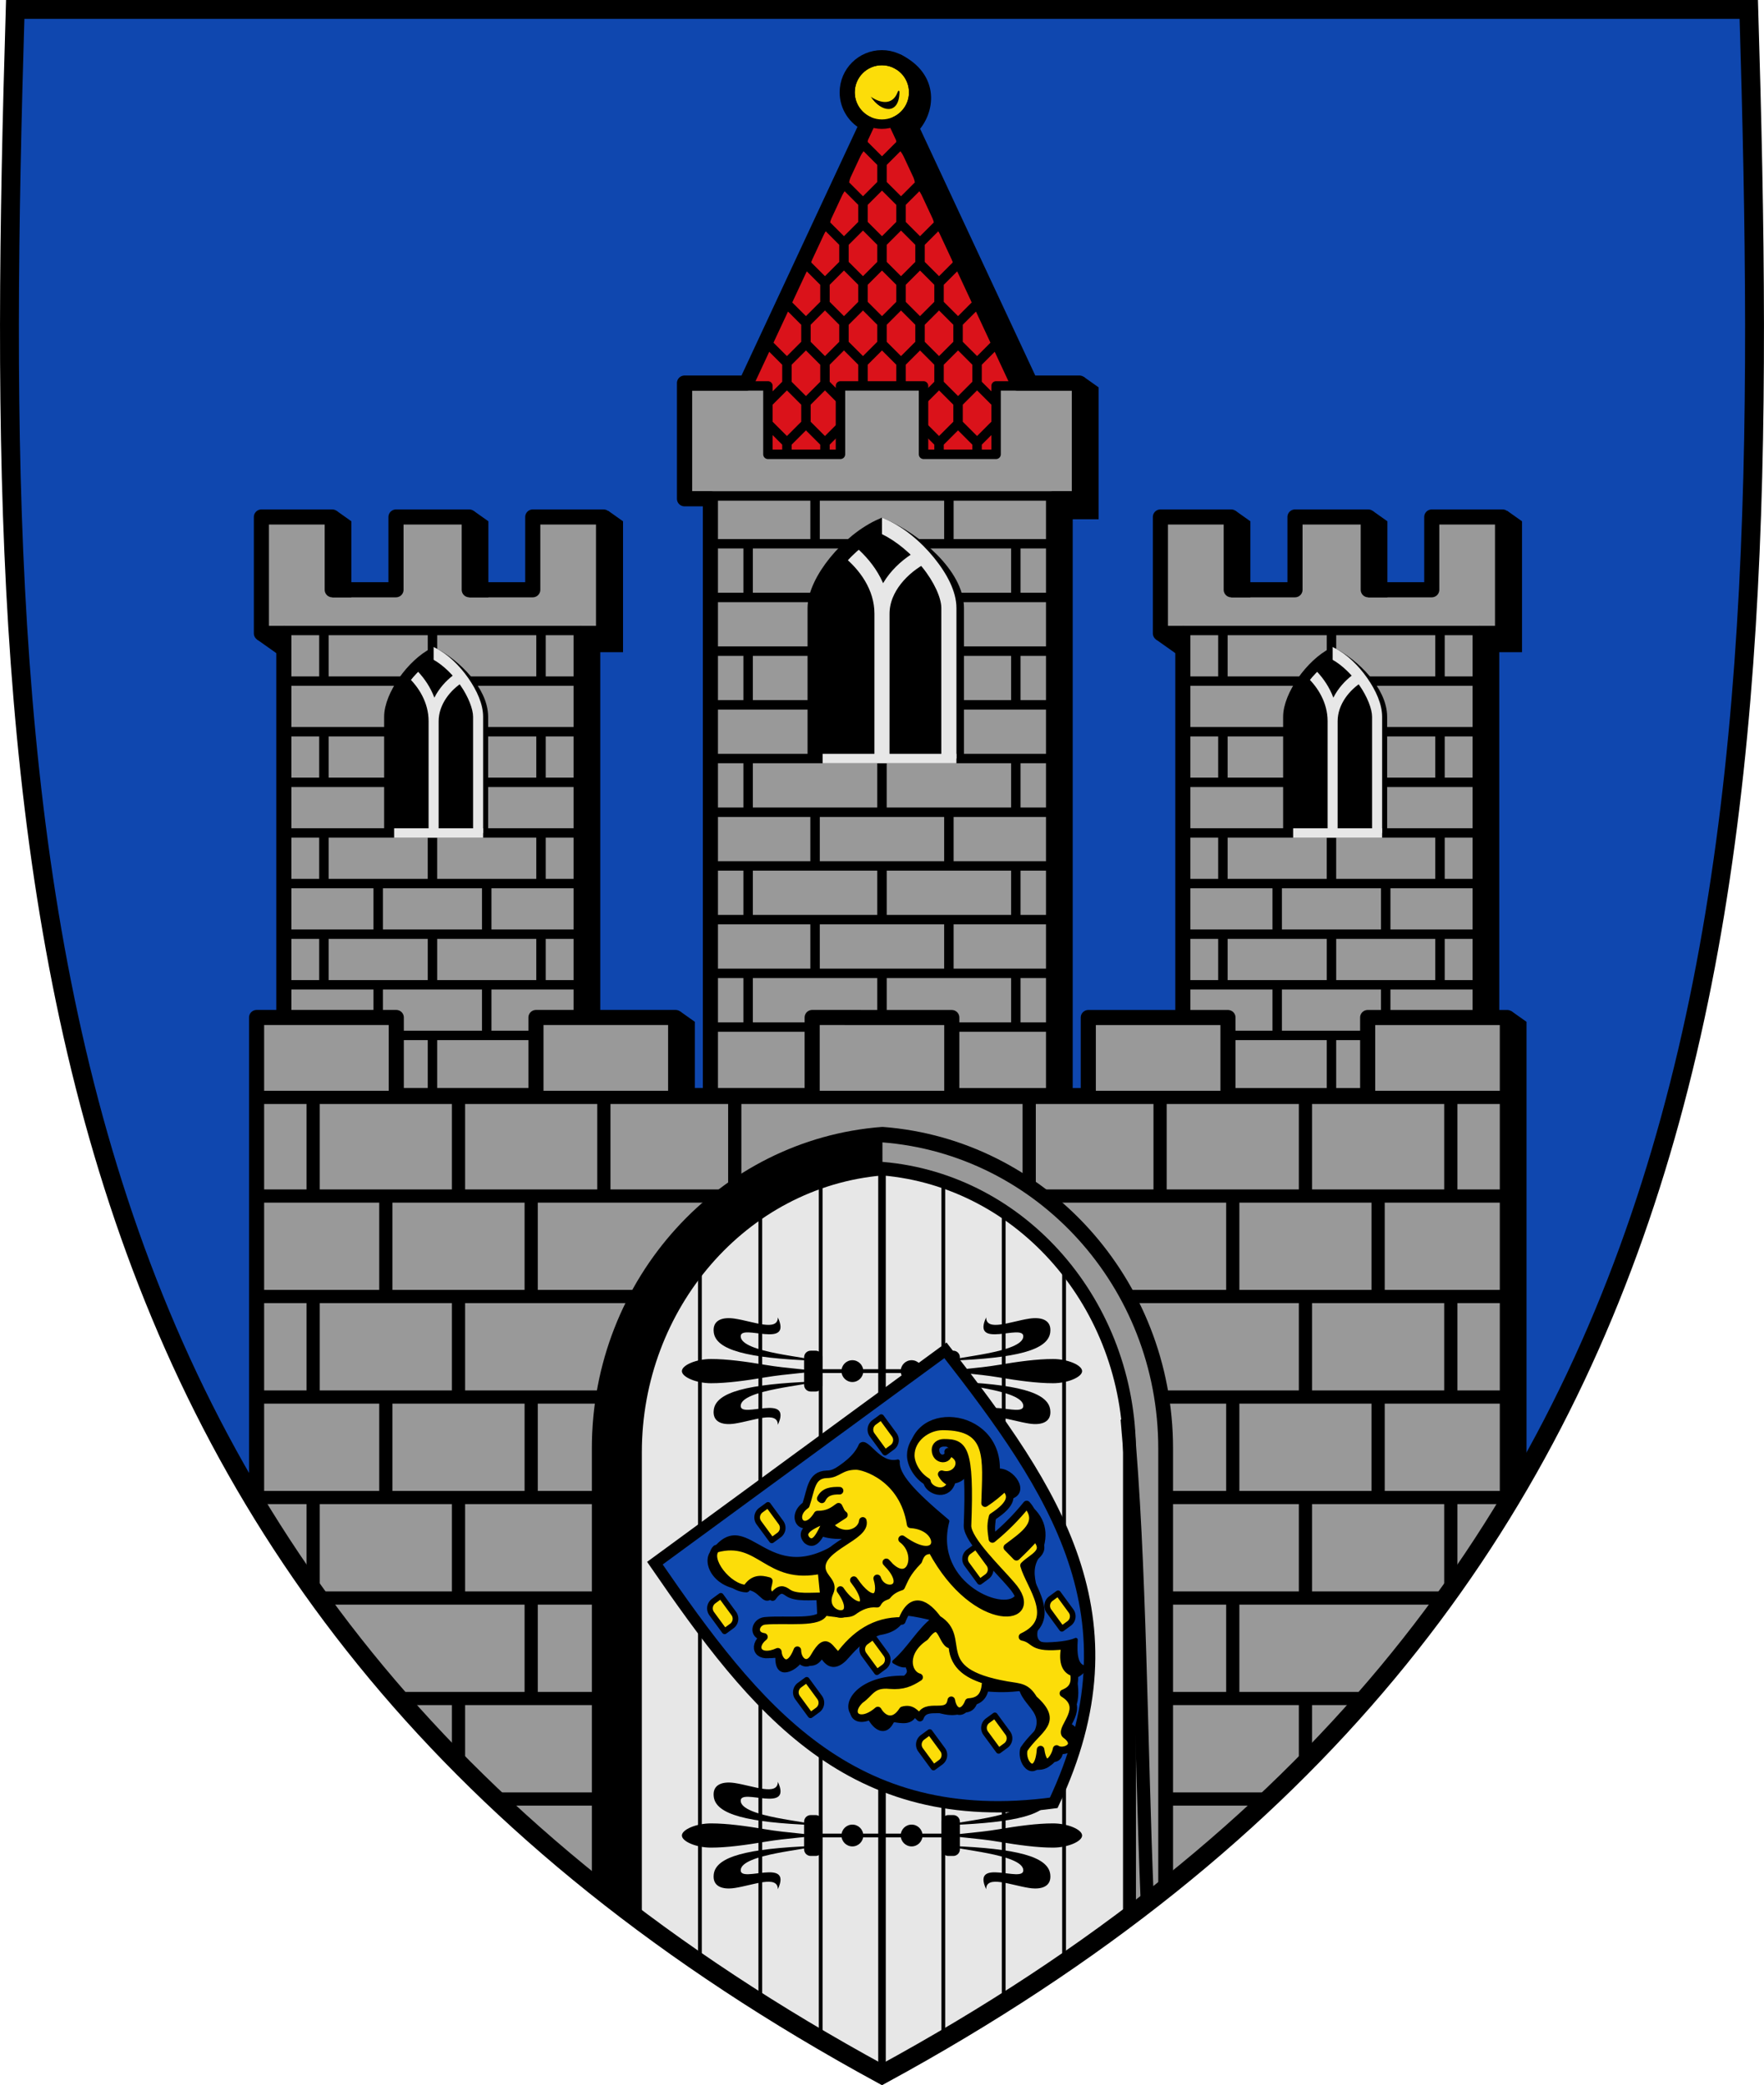
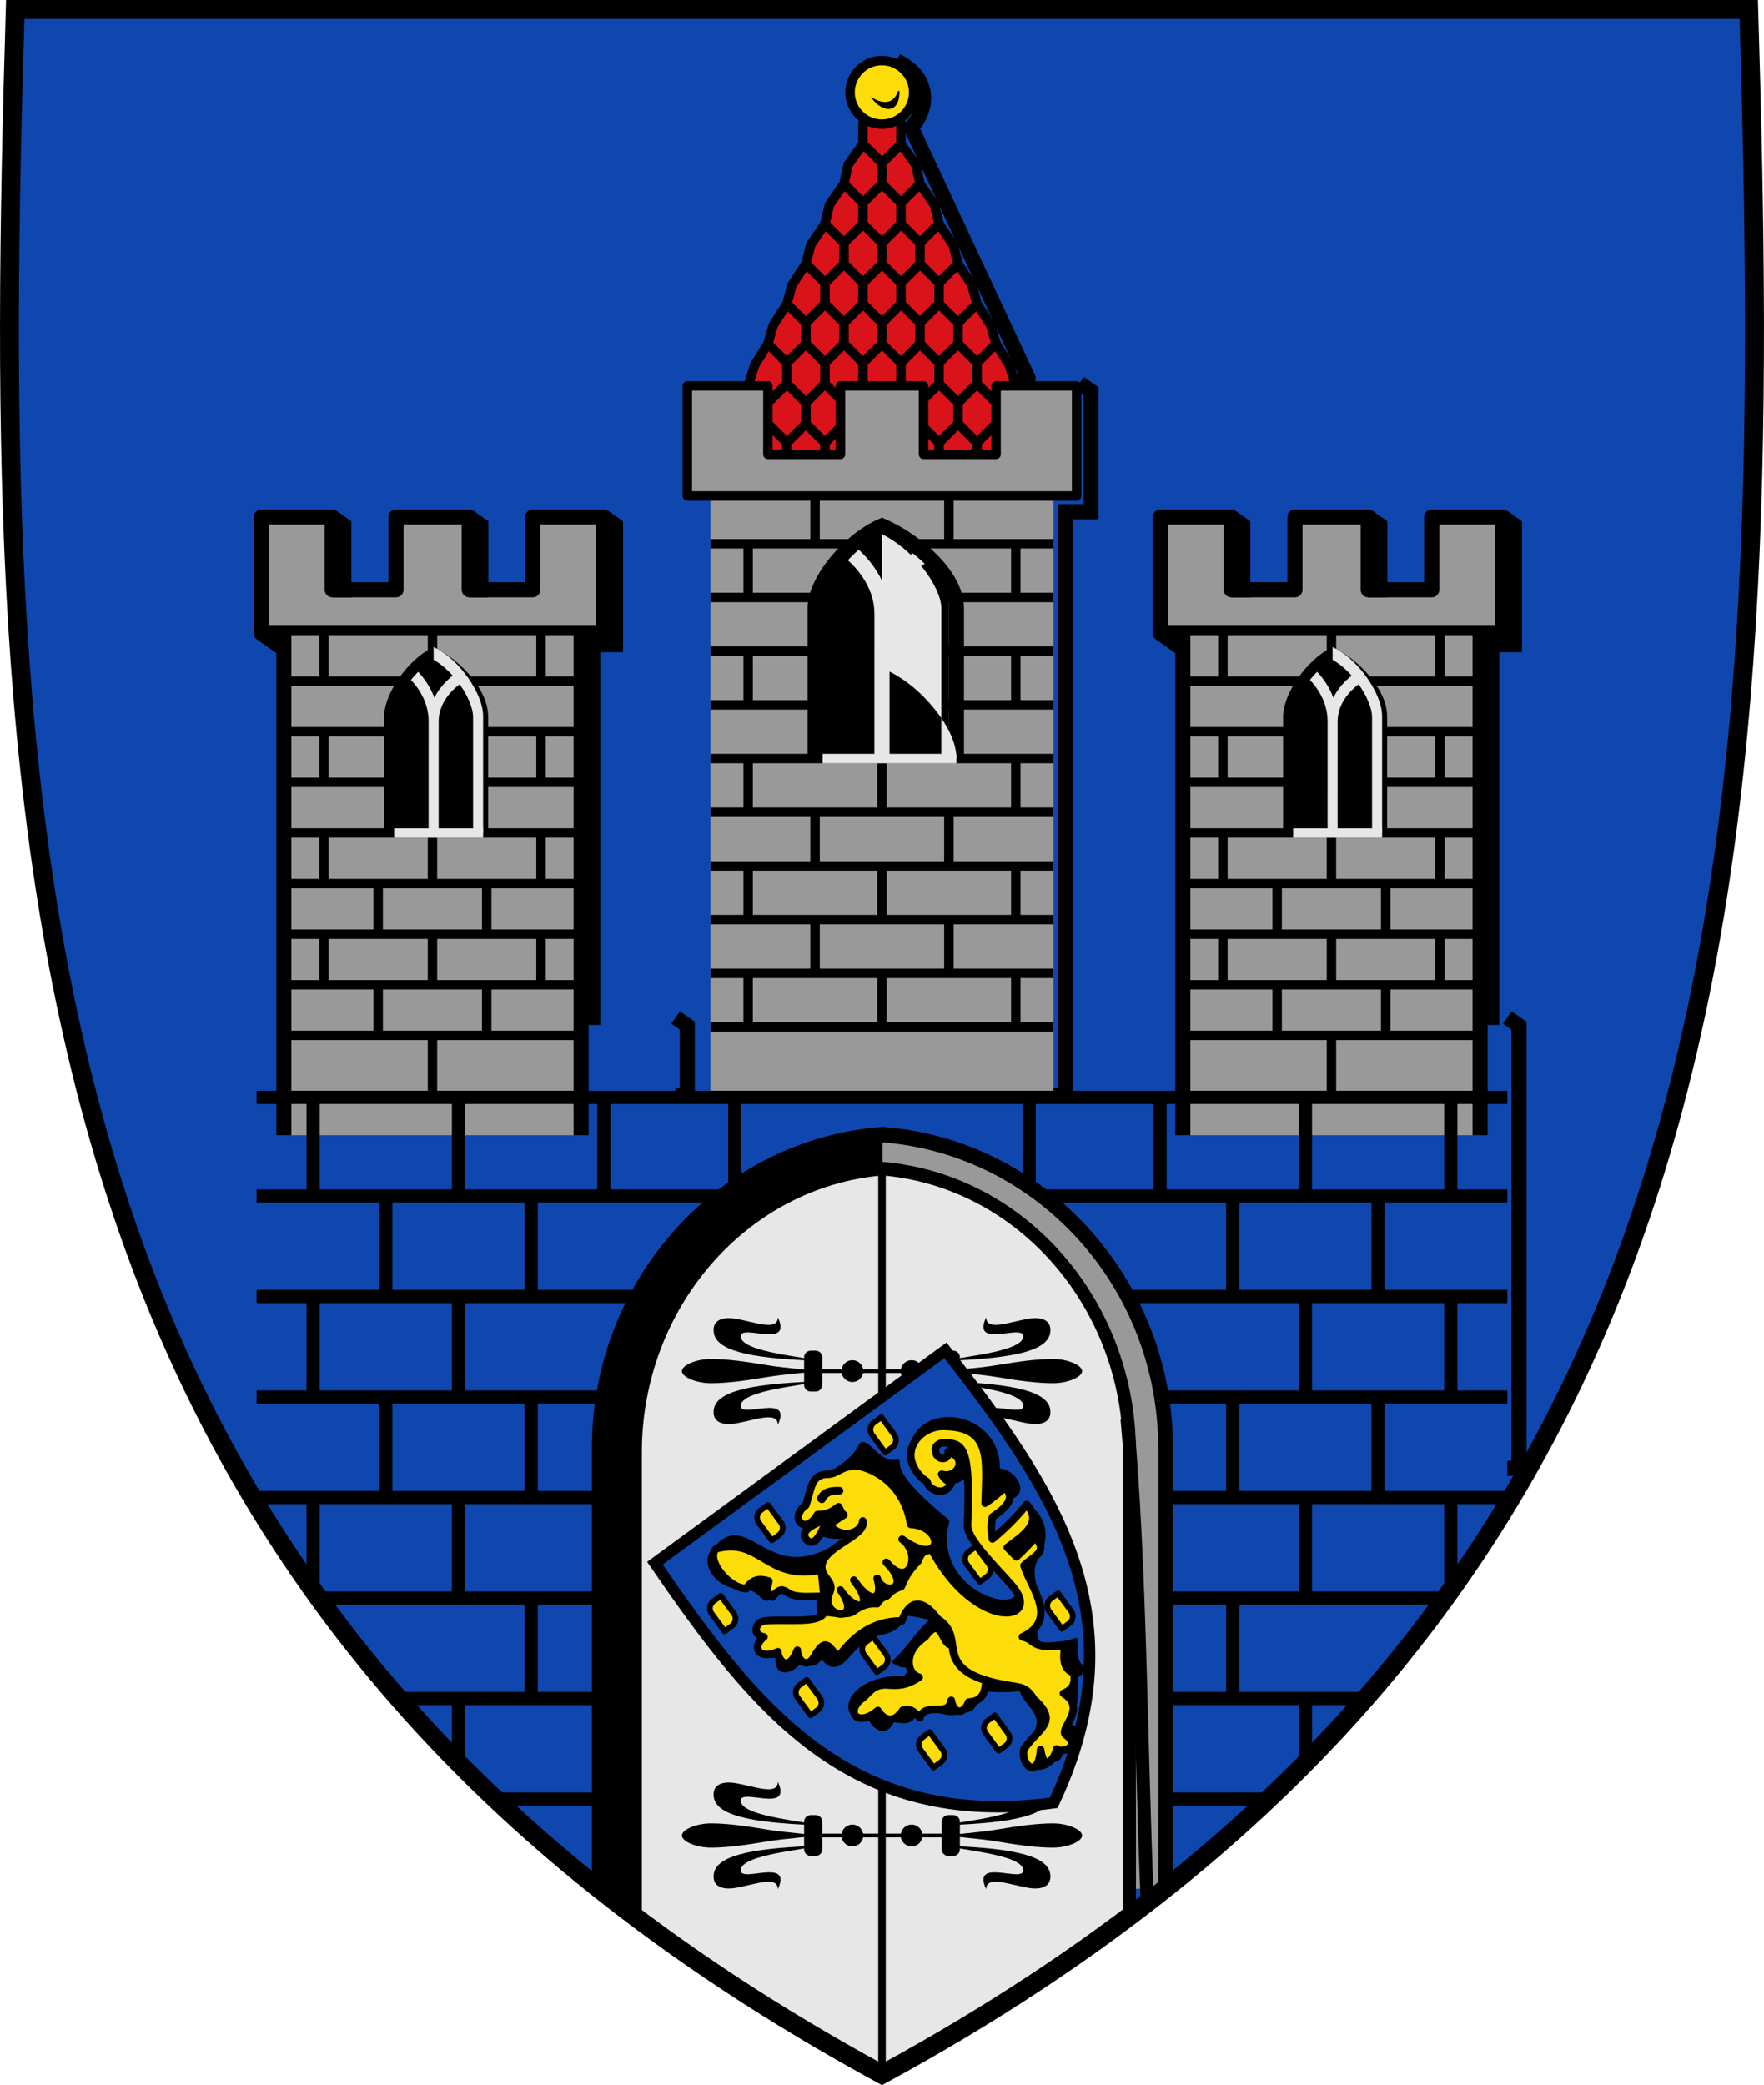
<svg xmlns="http://www.w3.org/2000/svg" xmlns:ns1="http://www.inkscape.org/namespaces/inkscape" xmlns:ns2="http://sodipodi.sourceforge.net/DTD/sodipodi-0.dtd" xmlns:xlink="http://www.w3.org/1999/xlink" ns1:version="1.1.1 (3bf5ae0d25, 2021-09-20)" ns2:docname="CoA Weilburg.svg" id="svg2130" version="1.1" viewBox="0 0 467.216 552.305" height="552.305" width="467.216">
  <defs id="defs2124">
    <ns1:path-effect effect="offset" id="path-effect31715" is_visible="true" lpeversion="1" linejoin_type="miter" unit="mm" offset="0" miter_limit="4" attempt_force_join="false" update_on_knot_move="true" />
  </defs>
  <ns2:namedview ns1:pagecheckerboard="false" fit-margin-bottom="0" fit-margin-right="0" fit-margin-left="0" fit-margin-top="0" lock-margins="true" units="px" ns1:snap-smooth-nodes="true" ns1:snap-object-midpoints="true" ns1:window-maximized="1" ns1:window-y="-11" ns1:window-x="-11" ns1:window-height="1506" ns1:window-width="2560" showgrid="false" ns1:document-rotation="0" ns1:current-layer="layer1" ns1:document-units="px" ns1:cy="276" ns1:cx="233.33333" ns1:zoom="1.5" ns1:pageshadow="2" ns1:pageopacity="0" borderopacity="1.0" bordercolor="#666666" pagecolor="#333333" id="base" showguides="false" ns1:guide-bbox="true" ns1:snap-intersection-paths="true" ns1:object-paths="true" ns1:snap-grids="false" ns1:snap-global="false" ns1:lockguides="false" guidecolor="#00ffff" guideopacity="0.498" ns1:snap-midpoints="true" ns1:snap-to-guides="true" ns1:snap-nodes="true" />
  <g id="layer1" ns1:groupmode="layer" ns1:label="weilburg" transform="translate(-572.059,-26.833)">
    <g id="g124284" ns1:label="coa">
      <path style="opacity:1;fill:#0f47af;stroke:none;stroke-width:5;stroke-linecap:butt;stroke-linejoin:miter;stroke-miterlimit:4;stroke-dasharray:none" d="M 1035.247,29.333 C 1042.048,255.702 1035.674,451.176 805.667,576.292 575.659,451.176 569.285,255.702 576.086,29.333 Z" id="path34353" ns2:nodetypes="cccc" ns1:label="coa-0" />
      <g id="g124217" ns1:label="towers">
        <use x="0" y="0" xlink:href="#g120888" id="use121369" width="100%" height="100%" ns1:label="tower-l" transform="translate(238.11)" />
        <g id="g120888" ns1:label="tower-r" ns2:insensitive="true">
          <path style="opacity:1;fill:#999999;stroke:#000000;stroke-width:4;stroke-linecap:butt;stroke-linejoin:round;stroke-miterlimit:4;stroke-dasharray:none" d="M 725.971,327.522 V 194.583 h 5.946 v -30.816 h -18.749 v 19.278 l -16.825,1e-5 -1e-5,-19.278 h -19.4 v 19.278 h -16.889 v -19.278 h -18.76 v 30.816 h 5.946 v 132.939" id="path102829-0" ns2:nodetypes="cccccccccccccccc" ns1:label="tower-rf" />
          <path id="path74173-3" style="display:inline;opacity:1;fill:none;stroke:#000000;stroke-width:2.5;stroke-linecap:butt;stroke-linejoin:round;stroke-miterlimit:4;stroke-dasharray:none" d="m 715.351,193.833 v 13.406 m 0,13.406 v 13.406 m 0,13.406 v 13.406 m -14.378,10e-6 v 13.406 m -14.367,-80.437 v 13.406 m -14.379,53.625 v 13.406 m -14.378,-80.437 v 13.406 m 0,13.406 v 13.406 m 0,13.406 v 13.406 m 0,13.406 v 13.406 m 28.751,-40.219 v 13.406 m 0.004,40.219 V 317 m 28.746,-42.73 v 13.406 m -14.378,0 v 13.406 m -53.731,-93.843 h 78.731 m -78.731,13.406 h 78.731 m -78.731,13.406 h 78.731 m -78.731,13.406 h 78.731 m -78.731,13.406 h 78.731 m -78.731,13.406 h 78.731 m -78.731,13.406 h 78.731 m -78.731,13.406 H 725.971 M 686.605,274.27 v 13.406 m -14.378,0 v 13.406 M 647.241,193.833 h 78.731" ns1:label="tower-rc" ns2:nodetypes="cccccccccccccccccccccccccccccccccccccccccccccccccc" />
          <path id="path117473" style="opacity:1;fill:none;stroke:#000000;stroke-width:4;stroke-linecap:butt;stroke-linejoin:miter;stroke-miterlimit:4;stroke-dasharray:none" ns1:label="tower-rs" d="m 732,163.767 3.076,2.176 v 31.64 l -6.029,-1e-5 v 81.648 17.102 h -3.076 m -29.628,-132.567 3.076,2.176 v 17.102 h -3.076 m -36.289,-19.278 3.076,2.176 v 17.102 h -3.076 m -18.76,11.538 5.946,4.207" />
          <g id="g99940-1" ns1:label="window-r" style="display:inline;opacity:1" transform="matrix(0.665,0,0,0.772,151.142,71.707)">
            <path style="opacity:1;fill:#000000;stroke:none;stroke-width:4;stroke-linecap:butt;stroke-linejoin:miter;stroke-miterlimit:4;stroke-dasharray:none" d="m 823.381,227.683 v -39.883 c 0,-7.031 -8.762,-17.87 -17.715,-21.758 -8.952,3.888 -17.715,14.727 -17.715,21.758 v 39.883" id="path74350-9" ns2:nodetypes="cscsc" ns1:label="window-r0" />
            <g id="g119817" ns1:label="window-rc">
              <path id="path76969-2" style="opacity:1;fill:none;stroke:#e7e7e7;stroke-width:4;stroke-linecap:butt;stroke-linejoin:miter;stroke-miterlimit:4;stroke-dasharray:none" d="m 805.666,189.308 c 4.3e-4,-7.173 -4.377,-13.087 -9.172,-16.887 m 9.166,55.263 0.006,-38.375 c 4.3e-4,-6.882 5.622,-12.505 10.811,-15.195" ns1:label="window-rca" ns2:nodetypes="ccccc" />
              <path style="opacity:1;fill:none;stroke:#000000;stroke-width:4;stroke-linecap:butt;stroke-linejoin:miter;stroke-miterlimit:4;stroke-dasharray:none" d="m 825.381,227.683 v -39.883 c 0,-8.594 -10.762,-17.87 -19.714,-21.758 -8.952,3.888 -17.715,14.727 -17.715,21.758 v 39.883" id="path80318-7" ns2:nodetypes="cscsc" ns1:label="window-rc0" />
            </g>
            <path style="color:#000000;opacity:1;fill:#e7e7e7;stroke:none;-inkscape-stroke:none" d="m 805.667,168.245 c 3.824,1.859 7.735,5.154 10.661,8.758 3.131,3.854 5.053,8.112 5.053,10.797 v 39.883 h 4 v -39.883 c 0,-4.346 -2.459,-9.024 -5.947,-13.318 -3.488,-4.295 -8.091,-8.154 -12.971,-10.273 -0.266,-0.115 -0.531,-0.232 -0.796,-0.348 z" id="path78781-3" ns2:nodetypes="cssccssscc" ns1:label="window-ra" />
            <path style="opacity:1;fill:none;stroke:#e7e7e7;stroke-width:3.239;stroke-linecap:butt;stroke-linejoin:miter;stroke-miterlimit:4;stroke-dasharray:none" d="m 789.939,227.683 h 35.442" id="path78117-3" ns2:nodetypes="cc" ns1:label="window-rb" />
          </g>
        </g>
        <g id="g124184" ns1:label="tower-c">
          <g id="g99954" ns1:label="wall-c">
            <path style="display:inline;opacity:1;fill:#999999;stroke:none;stroke-width:4;stroke-linecap:butt;stroke-linejoin:round;stroke-miterlimit:4;stroke-dasharray:none" d="M 851.103,317 V 158.945 h 6.864 v -30.65 h -16.375 L 809.559,59.6 c 3.109,-1.471 5.26,-4.637 5.26,-8.305 0,-5.073 -4.112,-9.185 -9.184,-9.185 -5.073,-10e-7 -9.185,4.112 -9.185,9.185 0,3.685 2.17,6.863 5.303,8.325 l -32.023,68.675 h -16.375 v 30.65 h 6.864 V 317" id="path71843" ns2:nodetypes="ccccccccccccccc" ns1:label="tower-c0" />
            <path id="path74173" style="opacity:1;fill:none;stroke:#000000;stroke-width:2.5;stroke-linecap:butt;stroke-linejoin:round;stroke-miterlimit:4;stroke-dasharray:none" d="m 841.109,170.859 v 14.223 m 0,14.223 v 14.223 m 0,14.223 v 14.223 m 0,42.67 v 14.223 m -17.727,-56.893 v 14.223 m 0,-98.004 v 12.664 m -35.442,-12.664 v 12.664 m 0,71.117 v 14.223 m -17.727,-85.34 v 14.223 m 0,14.223 v 14.223 m 0,14.223 v 14.223 m 0,14.223 v 14.223 m 35.448,-42.67 v 14.223 m 0.006,42.67 v 14.223 m 35.442,-42.67 v 14.223 m -17.727,0 v 14.223 m -63.164,-99.563 h 90.885 m -90.885,14.223 h 90.885 m -90.885,14.223 h 90.885 m -90.885,14.223 h 90.885 m -90.885,14.223 h 90.885 m -90.885,14.223 h 90.885 m -90.885,14.223 h 90.885 m -90.885,14.223 h 90.885 m -90.885,14.223 h 90.885 m -45.436,-42.67 v 14.223 m -35.455,14.223 v 14.223 m 17.727,-28.447 v 14.223 M 760.218,170.859 h 90.885" ns1:label="tower-cc" />
            <g id="g99940" ns1:label="window-c" style="display:inline">
              <path style="opacity:1;fill:#000000;stroke:none;stroke-width:4;stroke-linecap:butt;stroke-linejoin:miter;stroke-miterlimit:4;stroke-dasharray:none" d="m 823.381,227.752 v -39.883 c 0,-7.031 -8.762,-17.87 -17.715,-21.758 -8.952,3.888 -17.715,14.727 -17.715,21.758 v 39.883" id="path74350" ns2:nodetypes="cscsc" ns1:label="window-c0" />
              <g id="g119813" ns1:label="window-cc">
                <path id="path76969" style="opacity:1;fill:none;stroke:#e7e7e7;stroke-width:4;stroke-linecap:butt;stroke-linejoin:miter;stroke-miterlimit:4;stroke-dasharray:none" d="m 805.666,189.377 c 4.3e-4,-7.173 -4.377,-13.087 -9.172,-16.887 m 9.166,55.263 0.006,-38.375 c 4.3e-4,-6.882 5.622,-12.505 10.811,-15.195" ns1:label="window-cca" />
                <path style="opacity:1;fill:none;stroke:#000000;stroke-width:4;stroke-linecap:butt;stroke-linejoin:miter;stroke-miterlimit:4;stroke-dasharray:none" d="m 825.381,227.752 v -39.883 c 0,-8.594 -10.762,-17.87 -19.714,-21.758 -8.952,3.888 -17.715,14.727 -17.715,21.758 v 39.883" id="path80318" ns2:nodetypes="cscsc" ns1:label="window-cc0" />
              </g>
-               <path style="color:#000000;opacity:1;fill:#e7e7e7;stroke:none;-inkscape-stroke:none" d="m 805.667,168.314 c 3.824,1.859 7.735,5.154 10.661,8.758 3.131,3.854 5.053,8.112 5.053,10.797 v 39.883 h 4 v -39.883 c 0,-4.346 -2.459,-9.024 -5.947,-13.318 -3.488,-4.295 -8.091,-8.154 -12.971,-10.273 -0.266,-0.115 -0.531,-0.232 -0.796,-0.348 z" id="path78781" ns2:nodetypes="cssccssscc" ns1:label="window-ca" />
+               <path style="color:#000000;opacity:1;fill:#e7e7e7;stroke:none;-inkscape-stroke:none" d="m 805.667,168.314 c 3.824,1.859 7.735,5.154 10.661,8.758 3.131,3.854 5.053,8.112 5.053,10.797 v 39.883 h 4 c 0,-4.346 -2.459,-9.024 -5.947,-13.318 -3.488,-4.295 -8.091,-8.154 -12.971,-10.273 -0.266,-0.115 -0.531,-0.232 -0.796,-0.348 z" id="path78781" ns2:nodetypes="cssccssscc" ns1:label="window-ca" />
              <path style="opacity:1;fill:none;stroke:#e7e7e7;stroke-width:2.5;stroke-linecap:butt;stroke-linejoin:miter;stroke-miterlimit:4;stroke-dasharray:none" d="m 789.939,227.752 h 35.442" id="path78117" ns2:nodetypes="cc" ns1:label="window-cb" />
            </g>
          </g>
          <g id="g99944" ns1:label="roof">
            <path id="path91654" style="opacity:1;fill:#da121a;stroke:#000000;stroke-width:2.5;stroke-linecap:butt;stroke-linejoin:round;stroke-miterlimit:4;stroke-dasharray:none" d="m 830.848,149.64 v -5.549 l 5.036,-5.036 5.036,5.036 v 5.549 l -5.036,5.036 z m -10.072,1e-5 v -5.549 l 5.036,-5.036 5.036,5.036 v 5.549 l -5.036,5.036 z m -10.072,0 v -5.549 l 5.036,-5.036 5.036,5.036 v 5.549 l -5.036,5.036 z m -20.145,1e-5 v -5.549 l 5.036,-5.036 5.036,5.036 v 5.549 l -5.036,5.036 z m -10.072,1e-5 v -5.549 l 5.036,-5.036 5.036,5.036 v 5.549 l -5.036,5.036 z m -10.072,0 v -5.549 l 5.036,-5.036 5.036,5.036 v 5.549 l -5.036,5.036 z m 15.109,-10.585 v -5.549 l 5.036,-5.036 5.036,5.036 v 5.549 l -5.036,5.036 z m -10.072,0 v -5.549 l 5.036,-5.036 5.036,5.036 v 5.549 l -5.036,5.036 z m -5.036,-10.585 1.526,-4.917 3.51,-5.668 5.036,5.036 v 5.549 l -5.036,5.036 z m 10.072,1e-5 v -5.549 l 5.036,-5.036 5.036,5.036 v 5.549 l -5.036,5.036 z m 10.072,0 v -5.549 l 5.036,-5.036 5.036,5.036 v 5.549 l -5.036,5.036 z m -15.109,-10.585 1.442,-4.951 3.594,-5.633 5.036,5.036 v 5.549 l -5.036,5.036 z m 10.072,0 v -5.549 l 5.036,-5.036 5.036,5.036 v 5.549 l -5.036,5.036 z m 10.072,0 v -5.549 l 5.036,-5.036 5.036,5.036 v 5.549 l -5.036,5.036 z m -15.109,-10.585 1.358,-4.986 3.679,-5.599 5.036,5.036 v 5.549 l -5.036,5.036 z m 10.072,0 v -5.549 l 5.036,-5.036 5.036,5.036 v 5.549 l -5.036,5.036 z m -5.036,-10.585 1.274,-5.021 3.763,-5.564 5.036,5.036 v 5.549 l -5.036,5.036 z m 10.072,0 v -5.549 l 5.036,-5.036 5.036,5.036 v 5.549 l -5.036,5.036 z m -5.036,-10.585 1.189,-5.056 3.847,-5.529 5.036,5.036 v 5.549 l -5.036,5.036 z m 25.181,52.924 v -5.549 l 5.036,-5.036 5.036,5.036 v 5.549 l -5.036,5.036 z m 10.072,1e-5 v -5.549 l 5.036,-5.036 5.036,5.036 v 5.549 l -5.036,5.036 z m 5.036,-10.585 v -5.549 l 5.036,-5.036 3.499,5.673 1.537,4.912 -5.036,5.036 z m -10.072,0 v -5.549 l 5.036,-5.036 5.036,5.036 v 5.549 l -5.036,5.036 z m 5.036,-10.585 v -5.549 l 5.036,-5.036 3.584,5.638 1.453,4.947 -5.036,5.036 z m -10.072,0 v -5.549 l 5.036,-5.036 5.036,5.036 v 5.549 l -5.036,5.036 z m 5.036,-10.585 v -5.549 l 5.036,-5.036 3.668,5.603 1.368,4.982 -5.036,5.036 z M 800.63,64.961 v -5.549 l 5.036,-5.036 5.036,5.036 v 5.549 l -5.036,5.036 z m -5.036,10.585 1.105,-5.091 3.931,-5.494 5.036,5.036 v 5.549 l -5.036,5.036 z m 10.072,0 v -5.549 l 5.036,-5.036 3.92,5.498 1.116,5.086 -5.036,5.036 z m 5.036,10.585 v -5.549 l 5.036,-5.036 3.836,5.533 1.2,5.052 -5.036,5.036 z m 5.036,10.585 v -5.549 l 5.036,-5.036 3.752,5.568 1.284,5.017 -5.036,5.036 z m -5.036,10.585 v -5.549 l 5.036,-5.036 5.036,5.036 v 5.549 l -5.036,5.036 z m 0,21.17 v -5.549 l 5.036,-5.036 5.036,5.036 v 5.549 l -5.036,5.036 z m -10.072,0 v -5.549 l 5.036,-5.036 5.036,5.036 v 5.549 l -5.036,5.036 z m 5.036,-10.585 v -5.549 l 5.036,-5.036 5.036,5.036 v 5.549 l -5.036,5.036 z m -5.036,-10.585 v -5.549 l 5.036,-5.036 5.036,5.036 v 5.549 l -5.036,5.036 z m 5.036,-10.585 v -5.549 l 5.036,-5.036 5.036,5.036 v 5.549 l -5.036,5.036 z m -5.036,-10.585 v -5.549 l 5.036,-5.036 5.036,5.036 v 5.549 l -5.036,5.036 z" ns1:label="shingles" />
            <circle style="opacity:1;fill:#fcdd09;stroke:#000000;stroke-width:2.5;stroke-linecap:butt;stroke-linejoin:miter;stroke-miterlimit:4;stroke-dasharray:none" id="circle84080" cx="805.634" cy="51.295" r="8.424" ns2:insensitive="true" ns1:label="ball" />
            <path style="fill:#000000;stroke:none;stroke-width:2.601;stroke-linecap:butt;stroke-linejoin:miter;stroke-miterlimit:4;stroke-dasharray:none" d="m 802.701,52.459 c 2.5,1.705 5.754,2.368 7.1,-1.209 0.229,-0.607 0.518,-0.496 0.496,0.176 -0.191,5.917 -4.901,5.152 -7.597,1.033 z" id="path122936-8" ns2:nodetypes="cssc" ns1:label="ball-s" />
          </g>
          <path style="opacity:1;fill:none;stroke:#000000;stroke-width:4;stroke-linecap:butt;stroke-linejoin:round;stroke-miterlimit:4;stroke-dasharray:none" d="m 809.55,42.984 c 9.541,4.602 8.052,13.386 3.849,17.625 l 30.98,66.385 -2.788,1.3" id="path104285" ns2:nodetypes="cccc" ns1:label="roof-s" />
          <path style="display:inline;fill:#999999;stroke:#000000;stroke-width:2.5;stroke-linecap:butt;stroke-linejoin:round;stroke-miterlimit:4;stroke-dasharray:none" d="m 754.104,129.045 h 21.346 v 18.125 h 19.217 v -18.125 h 22.001 v 18.125 h 19.217 v -18.125 h 21.333 v 29.15 h -103.113 z" id="path91877" ns2:nodetypes="ccccccccccccc" ns1:label="embattlement-c" />
-           <path style="fill:none;stroke:#000000;stroke-width:4;stroke-linecap:butt;stroke-linejoin:round;stroke-miterlimit:4;stroke-dasharray:none" d="M 851.103,317 V 158.945 h 6.864 v -30.65 h -16.375 L 809.559,59.6 c 3.109,-1.471 5.26,-4.637 5.26,-8.305 0,-5.073 -4.112,-9.185 -9.184,-9.185 -5.073,-10e-7 -9.185,4.112 -9.185,9.185 0,3.685 2.17,6.863 5.303,8.325 l -32.023,68.675 h -16.375 v 30.65 h 6.864 V 317" id="path102829" ns2:nodetypes="ccccccccccccccc" ns1:label="tower-cf" />
          <path style="opacity:1;fill:none;stroke:#000000;stroke-width:4;stroke-linecap:butt;stroke-linejoin:miter;stroke-miterlimit:4;stroke-dasharray:none" d="m 857.967,128.295 3.076,2.176 -1.2e-4,31.896 h -6.864 L 854.179,317 h -3.076" id="path100178" ns2:nodetypes="cccccc" ns1:label="tower-cs" />
        </g>
      </g>
      <g id="g123959" ns1:label="wall">
-         <path style="fill:#999999;stroke:#000000;stroke-width:4;stroke-linecap:butt;stroke-linejoin:round;stroke-miterlimit:4;stroke-dasharray:none" d="m 730.662,527.097 c -30.107,-24.866 -60.247,-52.46 -90.642,-101.806 l 3e-5,-128.958 h 36.998 V 317 h 36.998 v -20.667 h 36.998 V 317 h 36.153 v -20.667 l 36.985,0.01 V 317.01 h 36.153 v -20.667 h 36.998 V 317.01 h 36.998 v -20.667 h 36.998 l 3e-5,128.958 c -30.395,49.346 -60.534,76.94 -90.642,101.8 -21.954,16.91 -45.562,33.54 -74.998,49.187 -32.043,-17.234 -54.379,-33.315 -74.998,-49.191 z" id="path58427" ns1:label="wall-0" ns2:nodetypes="cccccccccccccccccccccccc" />
        <path id="path46504" style="fill:none;stroke:#000000;stroke-width:3.5;stroke-linecap:butt;stroke-linejoin:round;stroke-miterlimit:4;stroke-dasharray:none" d="m 898.57,343.619 v 26.619 m 38.5,-26.619 v 26.619 m -19.25,-52.738 v 26.119 m 0,106.476 -10e-6,-26.619 m -19.25,53.238 v -26.619 m 19.25,26.619 v 17.077 m 38.5,-70.315 v 24.486 m 0,-77.724 v 26.619 m -19.25,0 -10e-6,26.81 m -19.25,-53.429 v 26.619 m -19.25,0 -10e-6,26.81 m -19.25,-106.167 10e-6,26.119 m 77,-26.119 v 26.119 M 844.654,317.5 v 23.684 m 126.646,2.435 H 848.004 m 123.296,26.619 -100.697,-10e-6 m 100.697,26.619 H 879.582 m 91.718,26.619 h -90.642 m 74.137,26.619 h -74.137 m 53.033,26.619 H 880.658 m 27.414,26.619 H 880.658 M 712.75,343.619 v 26.619 m -38.5,-26.619 v 26.619 m 19.25,-52.738 v 26.119 m 0,106.476 10e-6,-26.619 m 19.25,53.238 v -26.619 m -19.25,26.619 v 17.077 m -38.5,-70.315 v 24.486 m 0,-77.724 v 26.619 m 19.25,0 10e-6,26.81 m 19.25,-53.429 v 26.619 m 19.25,0 10e-6,26.81 M 732,317.5 l -10e-6,26.119 m -77,-26.119 v 26.119 m 111.667,-26.119 v 23.684 m -126.646,2.435 h 123.296 m -123.296,26.619 100.697,-10e-6 M 640.02,396.857 h 91.718 m -91.718,26.619 h 90.642 m -74.137,26.619 h 74.137 m -53.033,26.619 h 53.033 m -27.414,26.619 h 27.414 M 640.021,317.5 h 331.279" ns1:label="wall-c" ns2:nodetypes="cccccccccccccccccccccccccccccccccccccccccccccccccccccccccccccccccccccccccccccccccccccc" />
        <path id="path61661" style="opacity:1;fill:none;stroke:#000000;stroke-width:4;stroke-linecap:butt;stroke-linejoin:miter;stroke-miterlimit:4;stroke-dasharray:none" d="m 971.3,296.343 3.076,2.176 V 415.739 H 971.3 m -220.285,-119.405 3.076,2.176 V 317 h -3.076" ns1:label="wall-s" />
        <g id="g60104" ns1:label="gate" style="stroke:#00ffff">
          <g id="g60076" ns1:label="gate-f" style="stroke:#00ffff">
            <path style="opacity:1;fill:#999999;stroke:#000000;stroke-width:4.089;stroke-linecap:butt;stroke-linejoin:round;stroke-miterlimit:4;stroke-dasharray:none" d="m 883.156,527.102 -1.2e-4,-116.638 c -4e-5,-43.923 -34.554,-79.91 -78.38,-83.102 -43.826,3.194 -78.38,39.18 -78.38,83.103 l -1.1e-4,116.633" id="path35401" ns1:label="gate-o" transform="matrix(0.957,0,0,1,35.612,0)" />
            <g id="g57922" ns1:label="gate-i" style="stroke:#00ffff">
              <path style="opacity:1;fill:#e7e7e7;stroke:#000000;stroke-width:3.578;stroke-linecap:butt;stroke-linejoin:round;stroke-miterlimit:4;stroke-dasharray:none" d="m 873.152,534.499 4e-5,-123.037 c -4e-5,-38.859 -29.527,-71.926 -68.374,-75.09 -38.847,3.165 -68.377,36.233 -68.377,75.091 l -4e-5,123.035 c 21.473,15.601 44.505,29.232 68.383,41.793 24.733,-12.659 47.174,-26.781 68.369,-41.793 z" id="path40447" ns2:nodetypes="ccccccc" ns1:label="gate-i0" transform="matrix(0.957,0,0,1,35.612,0)" />
              <path style="opacity:1;fill:none;stroke:#000000;stroke-width:3.5;stroke-linecap:butt;stroke-linejoin:round;stroke-miterlimit:4;stroke-dasharray:none" d="m 870.601,402.688 c 3.502,38.183 3.559,85.41 5.339,128.115" id="path42805" ns2:nodetypes="cc" ns1:label="gate-ic" />
            </g>
            <path style="opacity:1;fill:#000000;stroke:none;stroke-width:4.089;stroke-linecap:butt;stroke-linejoin:round;stroke-miterlimit:4;stroke-dasharray:none" d="m 804.776,327.361 c -43.826,3.194 -78.38,39.18 -78.38,83.103 l -1.1e-4,116.633 10.004,7.402 4e-5,-123.035 c 4e-5,-38.859 29.529,-71.927 68.377,-75.091 z" id="path59577" ns1:label="gate-s" ns2:nodetypes="csccccc" transform="matrix(0.957,0,0,1,35.612,0)" />
          </g>
          <g id="g57422" ns1:label="gate-c" style="stroke:#00ffff">
            <path style="opacity:1;fill:none;stroke:#000000;stroke-width:2;stroke-linecap:butt;stroke-linejoin:round;stroke-miterlimit:4;stroke-dasharray:none" d="m 805.667,336.374 v 239.918" id="path56466" ns1:label="gate-co" />
-             <path id="path56692" style="opacity:1;fill:none;stroke:#000000;stroke-width:1;stroke-linecap:butt;stroke-linejoin:round;stroke-miterlimit:4;stroke-dasharray:none" d="m 821.908,339.798 v 227.327 m 31.982,-204.709 V 546.863 M 837.899,347.757 l -10e-6,209.636 M 789.426,339.794 V 567.086 M 757.443,362.402 v 184.494 m 15.991,-199.146 10e-6,209.643" ns2:nodetypes="cccccccccccc" ns1:label="gate-cc" />
          </g>
          <g id="g55976" ns1:label="lis" style="stroke:#00ffff">
            <g id="g54878" ns1:label="lis-rb" ns1:tile-cx="775.6879" ns1:tile-cy="512.99998" ns1:tile-w="49.042518" ns1:tile-h="28.472979" ns1:tile-x0="751.16665" ns1:tile-y0="498.76349" transform="translate(1.5)" style="fill:#000000;stroke:#00ffff">
              <rect style="opacity:1;fill:#000000;stroke:#000000;stroke-width:3.5;stroke-linecap:butt;stroke-linejoin:round;stroke-miterlimit:4;stroke-dasharray:none" id="rect48205" width="1.311" height="7.317" x="785.284" y="509.342" ns1:label="lis-rb-c" />
              <path id="path53701" style="opacity:1;fill:#000000;stroke:none;stroke-width:3.5;stroke-linecap:butt;stroke-linejoin:round;stroke-miterlimit:4;stroke-dasharray:none" d="m 785.94,510.229 c -17.301,-0.668 -25.711,-2.763 -26.33,-7.459 -0.426,-3.232 2.191,-4.189 5.583,-3.667 4.951,0.762 11.388,3.484 11.388,-0.34 3.944,8.551 -9.841,1.591 -9.841,5.009 0,4.418 18.859,5.498 19.2,6.457 z m -12.703,4.427 c -5.171,0.874 -10.137,1.552 -14.362,1.552 -3.894,0 -7.708,-1.628 -7.708,-3.208 0,-1.58 3.814,-3.208 7.708,-3.208 4.224,0 9.191,0.678 14.362,1.552 5.891,0.996 12.015,1.221 12.703,1.656 -0.688,0.436 -6.812,0.661 -12.703,1.656 z m 12.703,1.114 c -17.301,0.668 -25.711,2.763 -26.33,7.459 -0.426,3.232 2.191,4.189 5.583,3.667 4.951,-0.762 11.388,-3.484 11.388,0.34 3.944,-8.551 -9.841,-1.591 -9.841,-5.009 0,-4.418 18.859,-5.498 19.2,-6.457 z M 799.209,513 c 0,1.595 -1.293,2.887 -2.887,2.887 -1.595,0 -2.887,-1.293 -2.887,-2.887 0,-1.595 1.293,-2.887 2.887,-2.887 1.595,0 2.887,1.293 2.887,2.887 z" ns1:label="lis-rb-0" ns2:nodetypes="csscscssssscscsscscsssss" />
            </g>
            <use x="0" y="0" ns1:tiled-clone-of="#g54878" xlink:href="#g54878" id="use54979" width="100%" height="100%" transform="matrix(-1,0,0,1,1611.333,1.0944682e-5)" ns1:label="lis-lb" style="stroke:#00ffff" />
            <use x="0" y="0" ns1:tiled-clone-of="#g54878" xlink:href="#g54878" id="use54981" width="100%" height="100%" style="display:inline;stroke:#00ffff" transform="translate(0,-123.003)" ns1:label="lis-rt" />
            <use x="0" y="0" ns1:tiled-clone-of="#g54878" xlink:href="#g54878" transform="matrix(-1,0,0,1,1611.333,-123.003)" id="use54983" width="100%" height="100%" style="display:inline;stroke:#00ffff" ns1:label="lis-lt" />
            <path id="path55867" style="opacity:1;fill:none;stroke:#000000;stroke-width:1;stroke-linecap:butt;stroke-linejoin:round;stroke-miterlimit:4;stroke-dasharray:none" d="m 823.893,389.997 c -12.151,0 -24.302,0 -36.453,0 M 823.893,513 c -12.151,0 -24.302,0 -36.453,0" ns1:label="lis-c" />
          </g>
          <g id="g35203" ns1:label="escutcheon" transform="translate(499.333,-1)" style="stroke:#00ffff">
            <path style="opacity:1;fill:#0f47af;stroke:#000000;stroke-width:3;stroke-linecap:butt;stroke-linejoin:miter;stroke-miterlimit:4;stroke-dasharray:none" d="m 822.469,384.488 c 28.936,37.104 51.871,70.647 28.685,119.859 -53.912,7.274 -78.983,-24.704 -105.639,-63.478 z" id="path34663" ns2:nodetypes="cccc" ns1:label="escutcheon-0" transform="translate(-499.333,1)" />
            <g id="g34714" ns1:label="lion" style="stroke:#00ffff">
              <path style="opacity:1;fill:#000000;stroke:#000000;stroke-width:1;stroke-linecap:round;stroke-linejoin:round;stroke-miterlimit:4;stroke-dasharray:none" d="m 289.678,455.612 -0.236,-4.891 c -5.259,0.844 -9.719,-3.798 -12.433,0.059 -2.214,2.022 -2.626,-2.329 -6.835,-2.357 -8.427,-0.041 -11.403,-7.319 -8.426,-9.841 9.44,-12.459 14.344,12.904 35.945,-3.712 -2.492,0.099 -4.948,0.293 -7.896,-0.825 l 3.123,-16.028 c 3.228,-2.071 6.396,-4.182 7.778,-7.484 1.775,-1.736 4.636,5.586 9.841,4.36 -0.272,3.517 3.849,8.063 13.14,15.851 -4.507,17.192 16.333,25.131 18.562,19.504 l -13.376,-16.794 0.177,-15.556 c -0.417,-1.151 -1.075,-2.395 -1.992,-3.739 -0.905,-1.326 -2.415,-3.161 -4.018,-4.039 l -2.769,0.884 1.414,3.123 2.828,-1.532 c 7.254,4.505 3.083,7.964 -0.059,7.719 l -1.179,2.298 -4.243,-0.412 -1.886,-2.769 -3.3,-4.832 c -0.773,-16.079 23.759,-13.855 23.217,2.711 3.857,-0.331 8.12,5.895 3.182,7.13 -1.34,2.411 -2.873,3.66 -4.36,5.185 l -0.236,5.539 8.957,-8.839 c 4.442,3.266 5.732,7.557 3.418,13.023 -2.434,3.19 -1.814,6.074 -1.179,8.957 l 1.768,7.366 -0.943,2.062 c -1.273,3.202 -0.749,4.967 1.12,5.657 3.683,-0.087 6.933,-0.37 8.898,-1.237 -0.259,3.966 0.082,7.085 2.475,7.307 -0.597,1.388 -1.721,1.899 -2.769,2.534 0.576,3.016 0.658,5.703 -0.177,7.778 l -1.886,4.714 c 5.175,1.872 2.509,8.027 0.648,6.423 l -2.062,0.589 c -0.286,1.182 -0.402,2.472 -2.357,2.593 -1.591,2.095 -3.182,2.058 -4.773,2.003 -1.386,-0.104 -2.411,-0.424 -2.946,-1.827 l -0.177,-3.005 c 8.898,-9.235 0.88,-10.82 -0.53,-16.087 -2.976,0.448 -6.217,0.455 -9.664,0.118 l -2.239,2.946 c -0.468,2.041 -1.676,2.707 -3.241,2.711 -3.073,1.301 -5.214,0.368 -7.542,-0.118 l -3.064,0.471 -2.239,0.412 c -1.015,2.667 -3.577,2.089 -5.951,1.709 -1.795,4.236 -4.85,2.207 -6.305,-0.884 l -3.359,0.059 c -4.348,-2.592 0.125,-10.685 12.846,-10.43 0.941,-0.787 1.607,-1.679 0.53,-3.241 -1.12,0.271 -2.239,-0.284 -3.359,-0.943 4.093,-3.568 6.614,-8.478 10.43,-11.314 -1.968,-0.561 -4.301,-1.069 -7.366,-1.473 -1.483,3.741 -4.13,4.768 -7.012,5.244 -5.188,1.871 -6.833,4.487 -9.192,6.953 -2.292,2.173 -4.288,1.971 -5.951,-0.884 -1.088,1.459 -2.142,2.959 -5.834,1.355 -1.043,1.69 -6.398,5.204 -6.01,-1.473 -1.817,0.137 -3.671,0.5 -5.185,-1.179 l 0.825,-3.948 -1.414,-2.534 2.239,-1.768 c 6.045,0.252 11.672,0.254 14.614,-1.355 z" id="path34704" ns2:nodetypes="ccccccccccccccsccccccccccccccccccccccccccccccccccccccccccccccccccccccc" ns1:label="lion-s" />
              <path id="path34706" style="opacity:1;fill:#fcdd09;stroke:#000000;stroke-width:2;stroke-linecap:round;stroke-linejoin:round;stroke-miterlimit:4;stroke-dasharray:none" d="m 333.817,472.867 c -5.51,-1.613 -8.788,-4.552 -8.84,-9.409 -2.939,0.64 -2.579,-8.457 -7.227,-2.041 -6.024,3.981 -4.821,9.755 -1.583,10.667 -2.333,1.51 -4.263,2.37 -7.75,2.091 -4.789,-0.487 -5.216,2.145 -7.837,3.889 -3.943,3.734 -0.345,7.161 4.655,2.828 1.307,2.26 4.09,3.854 6.6,-0.059 2.406,-0.693 3.322,0.851 4.537,1.945 1.552,-4.399 7.577,0.153 8.309,-4.596 0.643,3.739 3.345,3.8 4.596,0.471 3.808,-0.208 4.461,-2.782 4.541,-5.786 z m -42.843,-22.204 c -3.433,-0.077 -7.471,0.519 -9.605,-1.002 -1.075,-0.752 -2.163,-1.449 -4.007,1.179 -2.212,-1.532 -1.113,-2.856 -1.002,-4.243 -2.098,-0.589 -4.163,-0.813 -5.951,2.003 -4.82,-0.089 -10.843,-7.791 -8.014,-10.548 11.777,-3.219 13.445,8.706 27.872,5.598 z" ns1:label="lion-r" />
              <path style="opacity:1;fill:#fcdd09;stroke:#000000;stroke-width:2;stroke-linecap:round;stroke-linejoin:round;stroke-miterlimit:4;stroke-dasharray:none" d="m 275.065,461.387 c -3.185,-0.416 -2.332,-3.972 0.236,-4.243 5.709,-0.54 14.92,0.922 15.733,-2.416 3.619,0.58 6.544,0.769 7.66,-0.059 1.806,-1.319 3.779,-2.303 6.364,-2.062 0.778,-1.447 1.721,-1.738 2.652,-2.121 0.978,-1.237 2.264,-1.963 3.712,-2.416 0.953,-1.943 1.351,-3.552 4.537,-6.835 0.67,-1.959 1.413,-2.814 3.594,-2.828 11.642,21.684 29.899,19.15 21.036,9.192 -3.209,-3.782 -11.608,-11.821 -11.608,-15.615 0.809,-20.761 -1.017,-21.999 -6.247,-21.999 -1.277,0 -2.239,0.751 -2.239,1.846 0,2.991 3.815,2.991 3.359,0.53 5.392,1.537 2.536,7.234 -1.709,5.951 0.739,1.402 1.643,1.808 2.534,2.298 -1.411,3.794 -6.125,1.947 -6.423,-0.354 -2.743,-1.67 -4.302,-4.706 -4.302,-6.953 0,-4.393 4.27,-7.66 8.485,-7.66 12.927,0 11.536,8.488 11.196,20.329 1.991,-1.307 3.664,-2.72 5.185,-4.184 2.097,1.935 2.223,4.28 -3.182,7.778 -0.686,2.519 -0.269,4.12 -0.059,5.893 3.336,-2.734 6.367,-5.771 9.075,-9.133 4.352,4.885 -0.805,8.104 -5.127,11.373 l 2.416,2.475 c 1.6,-1.501 3.252,-3.156 5.009,-5.127 3.645,3.953 -0.784,5.142 -3.005,7.425 1.592,5.624 9.422,14.305 -0.412,18.915 3.79,0.796 1.832,3.343 11.314,2.298 -0.767,3.856 -0.232,6.472 2.298,7.189 0.628,3.571 -0.917,4.699 -2.769,5.48 6.274,3.791 -0.793,8.987 0.471,10.842 4.348,3.136 -0.574,5.13 -2.266,3.887 -0.387,2.301 -3.32,6.599 -4.25,0.167 -0.607,8.326 -5.386,3.911 -4.417,-0.083 3.725,-5.623 9.578,-7.068 2.583,-13.333 -1.943,-3.279 -3.64,-3.082 -7.083,-3.667 -21.175,-3.69 -9.963,-12.402 -18.333,-17.5 -2.778,-3.792 -6.783,-6.716 -9.5,0.5 -7.276,-0.083 -12.495,3.653 -16.667,9.333 -2.508,-1.295 -3.03,-5.977 -6.5,0.083 -1.81,3.26 -4.494,1.265 -4.5,-1.667 -2.203,5.748 -5.002,3.101 -5.167,0.417 -5.058,2.268 -7.057,-1.238 -3.685,-3.946 z" id="path34708" ns2:nodetypes="cccccccccccsccccccccccccccccccccccccccccccccc" ns1:label="lion-l" />
              <path id="path34710" style="opacity:1;fill:#fcdd09;stroke:#000000;stroke-width:2;stroke-linecap:butt;stroke-linejoin:round;stroke-miterlimit:4;stroke-dasharray:none" d="m 313.917,431.583 c -1.933,-12.435 -12.372,-15.459 -14.419,-15.459 -4.243,0 -4.78,2.209 -7.831,2.209 -4.189,0.143 -4.094,4.107 -5.5,8.167 -4.489,3.127 -0.462,8.365 3.083,2.5 2.789,0.027 4.172,-1.039 5.583,-2.083 0.494,0.895 0.609,1.585 1.417,2.167 l -3.923,2.545 c 3.229,4.126 8.594,2.382 8.923,-0.961 1.112,4.205 -11.309,6.874 -10.865,12.512 0.25,2.773 3.349,3.633 2.098,6.418 -3.091,6.881 9.46,8.608 2.836,-0.619 4.324,6.417 9.371,4.867 3.552,-2.617 4.732,6.964 7.819,4.967 6.187,-0.471 1.528,4.75 9.593,3.013 2.416,-4.243 6.126,7.365 9.531,-2.164 4.184,-6.128 10.84,7.826 11.5,-3.375 2.259,-3.936 z m -21.764,-1.603 c -4.822,1.888 -7.724,3.457 -5.716,5.775 2.57,2.181 3.989,-2.897 5.716,-5.775 z" ns1:label="lion-head" />
              <path style="opacity:1;fill:none;stroke:#000000;stroke-width:2;stroke-linecap:round;stroke-linejoin:round;stroke-miterlimit:4;stroke-dasharray:none" d="m 290.402,424.966 -0.296,-0.215 c 0.949,-1.976 2.956,-2.124 4.993,-2.078 -2.037,-0.046 -3.749,0.317 -4.697,2.293 z" id="path34712" ns2:nodetypes="cccc" ns1:label="lion-eye" />
            </g>
            <path id="path34716" style="fill:#fcdd09;stroke:#000000;stroke-width:1.5;stroke-linecap:round;stroke-linejoin:round;stroke-miterlimit:4;stroke-dasharray:none" d="m 352.974,449.853 3.422,4.67 a 2.374,2.374 0 0 1 -0.512,3.319 l -1.91,1.399 -3.422,-4.67 a 2.374,2.374 0 0 1 0.512,-3.319 z m -16.749,32.333 3.422,4.67 a 2.374,2.374 0 0 1 -0.512,3.319 l -1.91,1.399 -3.422,-4.67 a 2.374,2.374 0 0 1 0.512,-3.319 z m -17.249,4.417 3.422,4.67 a 2.374,2.374 0 0 1 -0.512,3.319 l -1.91,1.399 -3.422,-4.67 a 2.374,2.374 0 0 1 0.512,-3.319 z m 12.251,-49.167 3.422,4.67 a 2.374,2.374 0 0 1 -0.512,3.319 l -1.91,1.399 -3.422,-4.67 a 2.374,2.374 0 0 1 0.512,-3.319 z m -27.249,23.917 3.422,4.67 a 2.374,2.374 0 0 1 -0.512,3.319 l -1.91,1.399 -3.422,-4.67 a 2.374,2.374 0 0 1 0.512,-3.319 z m -17.582,11.417 3.422,4.67 a 2.374,2.374 0 0 1 -0.512,3.319 l -1.91,1.399 -3.422,-4.67 a 2.374,2.374 0 0 1 0.512,-3.319 z m -22.749,-22.25 3.422,4.67 a 2.374,2.374 0 0 1 -0.512,3.319 l -1.91,1.399 -3.422,-4.67 a 2.374,2.374 0 0 1 0.512,-3.319 z m 42.501,-47.333 3.422,4.67 a 2.374,2.374 0 0 1 -0.512,3.319 l -1.91,1.399 -3.422,-4.67 a 2.374,2.374 0 0 1 0.512,-3.319 z m -30,23.25 3.422,4.67 a 2.374,2.374 0 0 1 -0.512,3.319 l -1.91,1.399 -3.422,-4.67 a 2.374,2.374 0 0 1 0.512,-3.319 z" ns1:label="billets" />
          </g>
        </g>
      </g>
      <path style="opacity:1;fill:none;stroke:#000000;stroke-width:5;stroke-linecap:butt;stroke-linejoin:miter;stroke-miterlimit:4;stroke-dasharray:none" d="M 1035.247,29.333 C 1042.048,255.702 1035.674,451.176 805.667,576.292 575.659,451.176 569.285,255.702 576.086,29.333 Z" id="path59208" ns2:nodetypes="cccc" ns1:label="coa-f" />
    </g>
  </g>
</svg>